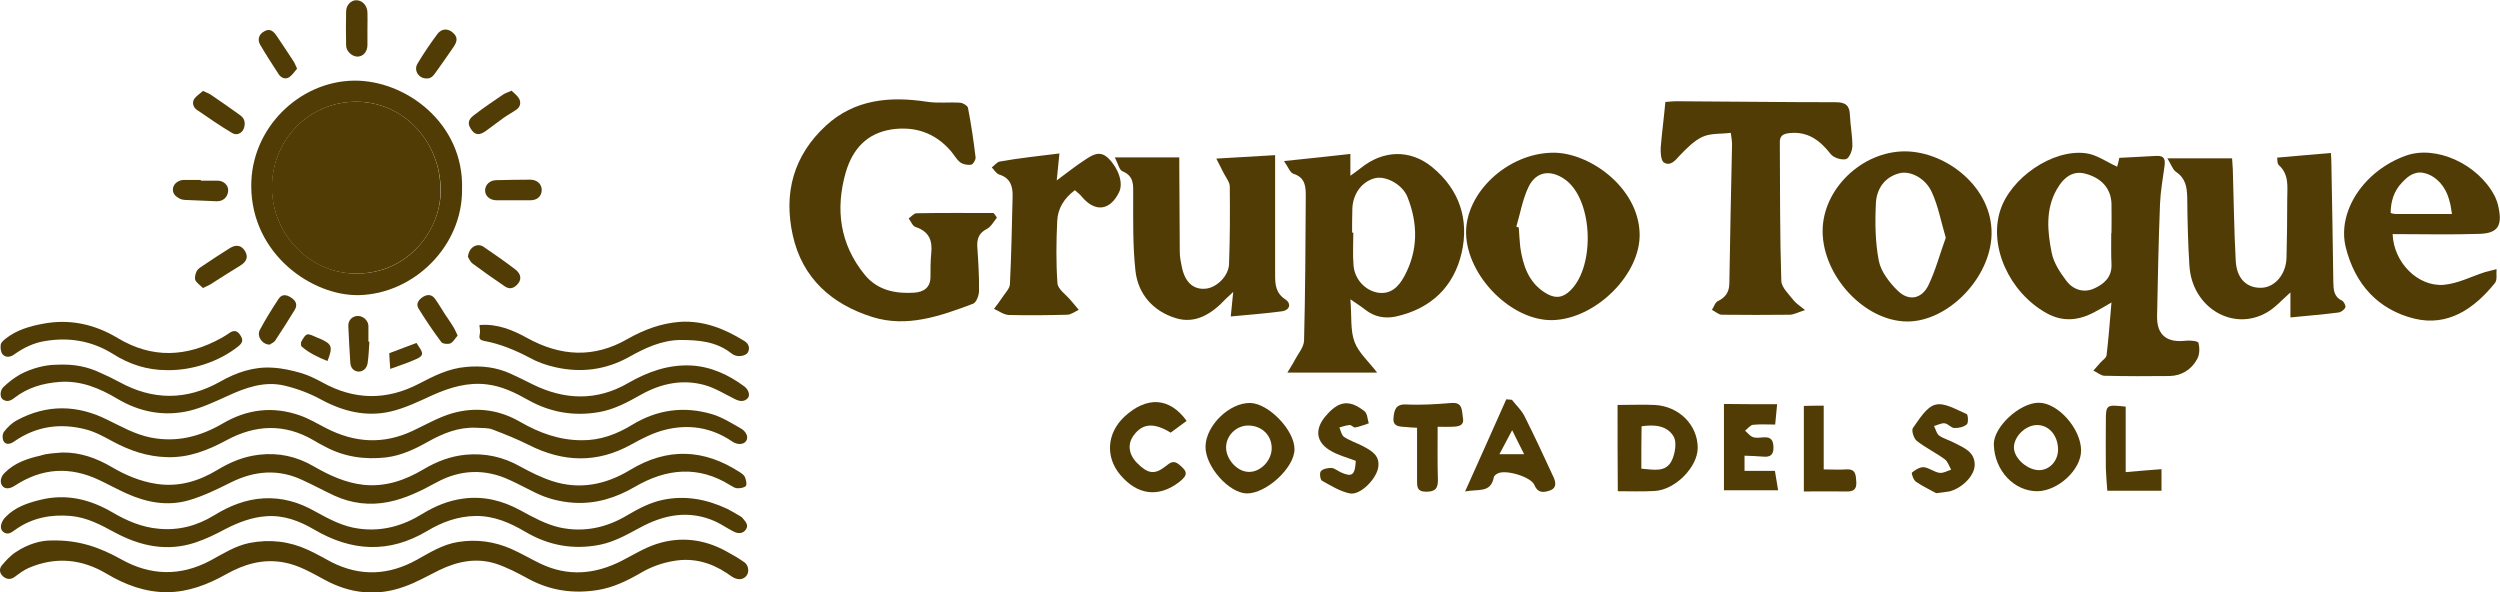
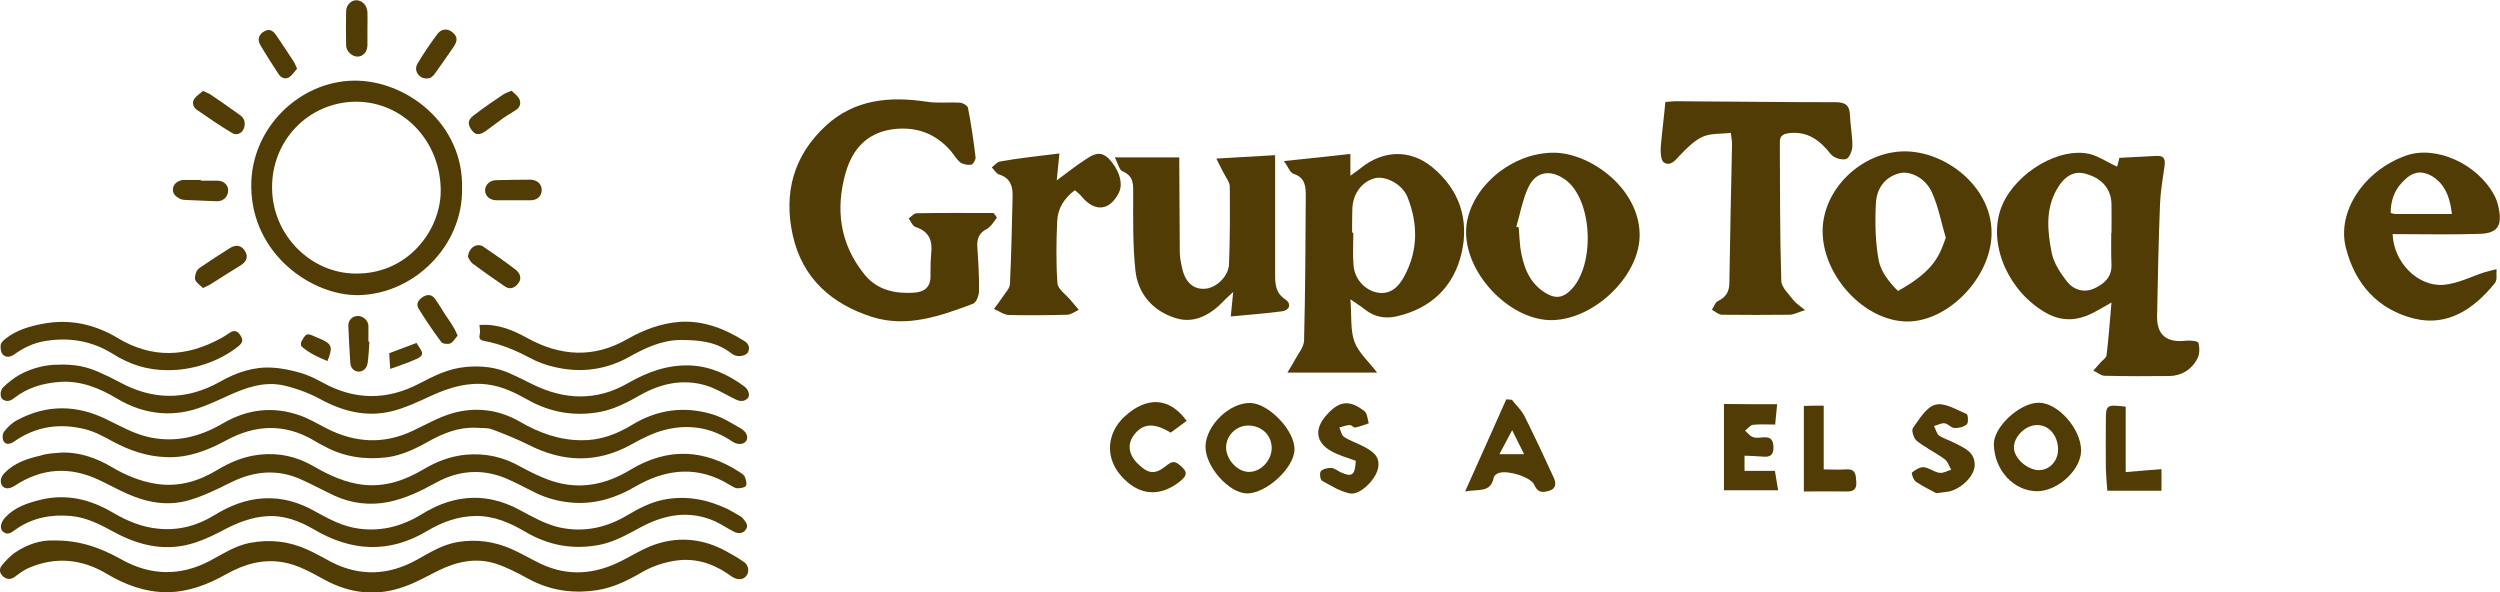
<svg xmlns="http://www.w3.org/2000/svg" version="1.1" id="Capa_1" x="0px" y="0px" viewBox="0 0 1019.9 241.7" style="enable-background:new 0 0 1019.9 241.7;" xml:space="preserve">
  <style type="text/css">
	.st0{fill:#513C06;}
</style>
  <g>
    <g>
-       <path class="st0" d="M659.9,165.2c5.8,0,10.5-0.2,15.1,0c10,0.5,17.6,8.2,17.6,17.5c0,7.8-9.1,17.1-17.5,17.6    c-5.1,0.3-10.3,0.1-15.1,0.1C659.9,188.5,659.9,176.9,659.9,165.2z M669.6,191.2c5.1,0.4,10.1,1.7,12.5-3.5c1.3-2.8,2-7.3,0.7-9.6    c-2.8-4.7-8.1-4.9-13.1-4.2C669.6,179.7,669.6,185.2,669.6,191.2z" />
-     </g>
+       </g>
    <g>
      <path class="st0" d="M831.3,200.4c-9.6,0.1-17.6-8.4-17.9-19c-0.2-7.1,10.4-17,18.2-17.1c7.9-0.1,17.4,10.6,17.4,19.5    C849,191.6,839.7,200.2,831.3,200.4z M830.9,173.4c-4.7,0.1-9.4,4.8-9.3,9.3c0.1,4.4,5.7,9.2,10.4,9.1c4.4-0.1,7.8-4.1,7.6-8.8    C839.4,177.4,835.7,173.3,830.9,173.4z" />
    </g>
    <g>
      <g>
        <path class="st0" d="M863.7,68c0.2-0.6,0.6-2.1,0.9-3.6c5.2-0.3,10.1-0.5,15.1-0.8c3.5-0.2,3.7,1.7,3.3,4.4     c-0.7,5.1-1.6,10.1-1.8,15.2c-0.6,15.3-0.9,30.6-1.2,45.9c-0.1,7.6,4,10.8,11.7,9.9c1.8-0.2,5,0.1,5.2,0.9c0.5,2,0.5,4.7-0.5,6.5     c-2.3,4.3-6.3,6.9-11.3,7c-8.8,0.1-17.6,0.1-26.5-0.1c-1.5,0-3-1.4-4.6-2.1c1-1.1,2-2.3,3-3.4c0.8-0.9,2.3-1.8,2.4-2.9     c0.8-6.7,1.3-13.4,2-21.5c-3.1,1.8-4.9,2.9-6.7,3.8c-6.6,3.6-13.1,4.3-19.9,0.5c-15.1-8.5-23.5-27.1-18.8-41.8     c4.2-13.3,21.3-25.1,34.8-23.4C855.2,63,859.1,65.9,863.7,68z M861.3,95.1c0,0,0.1,0,0.1,0c0-4,0.1-8,0-12     c-0.2-6.2-4.1-10.6-10.9-12.3c-4.4-1.1-8.3,0.9-11.5,6.6c-4.6,8.2-3.7,17.1-2,25.7c0.8,4.1,3.5,8.2,6.1,11.6     c2.7,3.5,7,4.9,11.2,3c4-1.8,7.3-4.6,7.1-9.8C861.2,103.8,861.3,99.5,861.3,95.1z" />
      </g>
      <g>
        <path class="st0" d="M406.7,88.8c-1.3,1.6-2.4,3.7-4.1,4.6c-3.2,1.6-4.1,4-3.9,7.3c0.4,6,0.8,12,0.7,18c0,1.8-1.1,4.7-2.4,5.2     c-13.3,5-27,9.9-41.2,5.4c-16.4-5.2-28.5-15.7-32.4-33.4c-3.8-17.3,0.4-32.5,13.5-44.6c11.7-10.8,26.1-12.1,41.2-9.8     c4.5,0.7,9.1,0.1,13.6,0.4c1.2,0.1,3,1.2,3.2,2.1c1.3,6.7,2.3,13.4,3.1,20.2c0.1,1-1,2.8-1.8,3c-1.4,0.2-3.3-0.1-4.5-1     c-1.5-1.2-2.5-3.1-3.8-4.6c-6.4-7.4-14.6-10.2-24.2-8.8c-10.1,1.6-15.8,8-18.6,17.3c-4.4,15.2-2.5,29.4,7.6,41.9     c5.2,6.4,12.5,7.9,20.3,7.4c3.9-0.3,6.6-2.1,6.6-6.5c0-3.2,0-6.3,0.3-9.5c0.6-5.3-0.9-9-6.4-10.8c-1.2-0.4-1.9-2.3-2.8-3.5     c1.1-0.7,2.1-2.1,3.2-2.1c10.5-0.2,20.9-0.1,31.4-0.1C405.9,87.5,406.3,88.2,406.7,88.8z" />
      </g>
      <g>
        <path class="st0" d="M550.9,122.1c0.6,6.9-0.1,12.6,1.7,17.4c1.7,4.5,5.9,8.1,9.2,12.5c-11.8,0-23.6,0-36.6,0     c1.1-1.9,2.1-3.3,2.9-4.9c1.4-2.7,3.8-5.4,3.9-8.1c0.5-19.6,0.6-39.3,0.7-58.9c0-3.9-0.1-7.6-5-9.2c-1.4-0.4-2.1-2.7-3.9-5.2     c9.8-1,18.2-1.9,27.1-2.9c0,2.6,0,5.3,0,8.9c1.9-1.4,3.1-2.2,4.2-3.1c9.1-7.4,20.2-7.8,29.2-0.4c11.1,9.1,15.1,21.4,12,34.9     c-3.2,13.9-12.5,22.8-26.7,26c-4.6,1-8.9,0.2-12.7-2.8C555.4,125.1,553.8,124.1,550.9,122.1z M551.6,94.9c0.2,0,0.3,0,0.5,0     c0,4.5-0.3,9,0.1,13.5c0.5,5.7,4.9,10.2,10,11c5.3,0.8,8.5-2.6,10.7-6.7c5.7-10.5,5.6-21.5,1.3-32.3c-2.1-5.3-9-8.8-13.3-7.7     c-5.4,1.4-9.1,6.5-9.2,12.7C551.6,88.5,551.6,91.7,551.6,94.9z" />
      </g>
      <g>
        <path class="st0" d="M679.4,41.6c1.6-0.1,2.9-0.3,4.2-0.3c21.8,0.1,43.6,0.4,65.4,0.4c4.2,0,5.6,1.6,5.7,5.4     c0.2,4.2,1,8.3,1,12.4c0,1.9-1.3,5.1-2.6,5.4c-1.8,0.5-5-0.5-6.2-2c-4.4-5.6-9.3-9.4-16.9-8.6c-2.7,0.3-4,1.2-3.9,3.9     c0.1,18.8,0,37.6,0.6,56.4c0.1,2.7,3.1,5.4,5,7.9c0.9,1.2,2.4,2.1,4.7,4c-2.9,0.9-4.6,1.9-6.4,1.9c-9.2,0.1-18.3,0.1-27.5,0     c-1.4,0-2.7-1.3-4.1-2c0.8-1.2,1.3-3.1,2.5-3.6c3.1-1.5,4.5-3.7,4.6-7c0.3-19,0.7-38,1.1-56.9c0-1.5-0.3-2.9-0.5-4.7     c-4.1,0.5-8.2,0.1-11.5,1.6c-3.5,1.6-6.5,4.7-9.3,7.6c-1.9,2.1-3.8,4.5-6.5,2.9c-1.2-0.8-1.4-4-1.3-6.1     C678,54.1,678.8,48.2,679.4,41.6z" />
      </g>
      <g>
-         <path class="st0" d="M934.4,129.5c0-3.6,0-6.7,0-10.2c-3.5,3.1-6.2,6.2-9.5,8.1c-13.9,8.1-30.6-1.9-31.7-18.9     c-0.6-9.3-0.8-18.6-0.9-28c-0.1-4.2-0.7-7.8-4.6-10.4c-1.3-0.9-1.9-2.9-3.5-5.5c9.3,0,17.5,0,26.4,0c0.1,1,0.2,2.7,0.3,4.5     c0.4,12.5,0.5,25,1.2,37.4c0.4,7.3,4.6,11.1,10.5,10.9c5.5-0.2,10-5.5,10.2-12.2c0.2-8,0.3-16,0.3-24c0-4.9,0.9-10-3.5-13.9     c-0.6-0.6-0.5-2.1-0.6-3c7.4-0.6,14.4-1.3,21.9-1.9c0.1,1.3,0.2,2.7,0.2,4.1c0.3,16.2,0.6,32.3,0.8,48.5c0.1,3.1,0.1,6,3.5,7.6     c0.8,0.4,1.7,2.2,1.4,2.8c-0.4,1-1.8,2-2.9,2.1C947.7,128.3,941.5,128.8,934.4,129.5z" />
-       </g>
+         </g>
      <g>
        <path class="st0" d="M454.8,64.2c9.5,0,17.6,0,26.3,0c0,0.8,0,2.2,0,3.6c0.1,11.7,0.1,23.3,0.2,35c0,2,0.4,4,0.8,5.9     c1.2,6.2,4.5,9.4,9.4,9.1c4.6-0.2,9.8-5.1,9.9-10.2c0.4-10.5,0.4-21,0.3-31.5c0-1.8-1.6-3.7-2.5-5.5c-0.9-1.8-1.8-3.5-3-5.9     c8.5-0.5,15.9-0.9,24-1.4c0,16.6,0,32.7,0,48.8c0,3.9,0.2,7.4,4.1,10c2.6,1.7,2,4.4-1.3,4.9c-6.7,0.9-13.5,1.4-20.9,2.1     c0.3-3.3,0.6-6.2,1-10c-1.5,1.4-2.3,2.1-3.1,2.9c-5.5,5.9-12.2,10.3-20.3,7.8c-9.2-2.8-15.5-9.8-16.5-19.5     c-1.1-10.2-0.9-20.6-0.9-30.9c0-3.9,0.4-7.5-4.3-9.5C456.7,69.5,456.2,67,454.8,64.2z" />
      </g>
      <g>
        <path class="st0" d="M633.3,130.6c-16.7,0.3-34.8-17.9-35.2-35.4c-0.3-16.5,16.8-32.6,35.2-32.9c14.9-0.3,35,14,35.6,32.8     C669.5,111.8,651,130.2,633.3,130.6z M618.6,92.5c0.3,0.1,0.7,0.2,1,0.3c0.2,2.7,0.3,5.3,0.6,8c1.1,7.4,3.3,14.3,10.1,18.6     c3.1,1.9,6,2.6,9.2,0.1c11.5-9,10.8-38.1-1.2-46.4c-5.8-4-11.6-3.2-14.7,3.1C621.2,81.2,620.2,87,618.6,92.5z" />
      </g>
      <g>
-         <path class="st0" d="M743.6,92.7c1-17.1,17.6-31.9,35.2-30.9c16.9,1,35.1,16.1,33.6,35.4c-1.4,17.8-19.3,35.1-35.9,33.9     C759,129.9,742.6,110.8,743.6,92.7z M793.8,97c-2-6.8-3.1-13-5.7-18.6c-2.6-5.8-8.9-8.9-13.3-7.7c-6.1,1.6-9.2,6.5-9.5,12.1     c-0.4,7.9-0.3,16,1.2,23.7c0.9,4.4,4.4,8.9,7.8,12.2c4.5,4.3,9.7,3.2,12.4-2.3C789.7,110.2,791.4,103.5,793.8,97z" />
+         <path class="st0" d="M743.6,92.7c1-17.1,17.6-31.9,35.2-30.9c16.9,1,35.1,16.1,33.6,35.4c-1.4,17.8-19.3,35.1-35.9,33.9     C759,129.9,742.6,110.8,743.6,92.7z M793.8,97c-2-6.8-3.1-13-5.7-18.6c-2.6-5.8-8.9-8.9-13.3-7.7c-6.1,1.6-9.2,6.5-9.5,12.1     c-0.4,7.9-0.3,16,1.2,23.7c0.9,4.4,4.4,8.9,7.8,12.2C789.7,110.2,791.4,103.5,793.8,97z" />
      </g>
      <g>
        <path class="st0" d="M1018.5,109.8c-1.6,0.4-3.2,0.8-4.7,1.2c-5.6,1.8-11.1,4.7-16.9,5.2c-10.5,0.8-20.4-9.1-20.8-20.7     c12.1,0,23.9,0.3,35.7-0.1c7.1-0.3,9-3.3,7.6-10.3c-0.3-1.8-0.9-3.6-1.7-5.2c-6.8-13-23.9-20.8-36.2-16.4     c-17.1,6.1-28.2,22.8-24.5,37.5c3.8,15.1,13.3,25.4,28,29c13.7,3.3,24.4-4.1,32.8-14.5C1018.9,114.2,1018.3,111.7,1018.5,109.8z      M975.3,86.9c0-4.8,1.4-9,4.5-12.3c0.7-0.8,1.5-1.5,2.3-2.2c1.1-0.9,2.3-1.5,3.5-1.8c0.4-0.1,0.8-0.2,1.2-0.2     c1.2-0.1,2.5,0.2,3.8,0.7c0.4,0.2,0.8,0.4,1.3,0.6c1.4,0.8,2.6,1.8,3.6,2.9c1.7,1.9,2.9,4.2,3.6,6.7c0.2,0.7,0.4,1.5,0.6,2.3     c0.2,1.2,0.4,2.4,0.6,3.7c-3.1,0-6.1,0-9,0c-4.8,0-9.4,0-14,0c-0.4,0-0.7-0.1-1.3-0.2C975.8,87,975.5,87,975.3,86.9z" />
      </g>
      <g>
        <path class="st0" d="M432.2,62.6c-0.4,3.7-0.7,7-1.1,11c4.2-3.1,7.8-6,11.7-8.5c2.9-1.9,5.9-3.9,9.4-0.5     c4.1,4.1,6.2,10.1,4.3,13.9c-3.7,7.5-9.8,8.2-15.2,1.7c-0.7-0.9-1.7-1.6-2.8-2.6c-4.3,3.2-7,7.4-7.2,12.6     c-0.4,8.5-0.5,17,0.1,25.4c0.2,2.4,3.5,4.6,5.4,6.9c1.1,1.3,2.2,2.6,3.3,3.9c-1.5,0.7-3.1,1.9-4.6,2c-8,0.2-16,0.3-24,0.1     c-2-0.1-4-1.6-6-2.5c1.2-1.6,2.4-3.1,3.5-4.8c1.1-1.7,2.9-3.5,3-5.2c0.6-12,0.8-23.9,1.1-35.9c0.1-4.1-0.9-7.5-5.5-8.9     c-1.2-0.4-2-1.9-3-2.9c1.1-0.8,2.1-2.2,3.3-2.4C415.6,64.5,423.5,63.7,432.2,62.6z" />
      </g>
      <g>
        <path class="st0" d="M491.8,182.2c0.1-8.6,9.8-18,18.3-17.8c7.5,0.2,18.1,11.2,18,18.9c0,7.5-11.5,18.1-19.5,18     C501.3,201.1,491.7,190.3,491.8,182.2z M518.8,183c0.1-5.3-3.9-9.3-9.4-9.4c-4.8-0.1-9,3.8-9.2,8.6c-0.2,4.9,4.3,10.1,9,10.3     C514,192.8,518.7,188.1,518.8,183z" />
      </g>
      <g>
        <path class="st0" d="M616.8,163.1c1.7,2.2,3.8,4.1,5.1,6.6c4.1,8.2,8,16.5,11.8,24.8c1,2.1,1.6,4.7-1.7,5.7     c-2.5,0.8-4.7,0.9-6-2.3c-1.4-3.4-11.6-6.4-14.9-4.8c-0.7,0.3-1.6,1-1.7,1.7c-1.3,6.5-6.4,4.6-11.7,5.7     c6-13.3,11.4-25.5,16.8-37.6C615.3,163,616,163,616.8,163.1z M616.9,175.5c-2.1,4-3.5,6.6-5.2,9.8c3.7,0,6.5,0,10.1,0     C620.2,182.2,618.9,179.5,616.9,175.5z" />
      </g>
      <g>
        <path class="st0" d="M725,164.9c-0.3,3-0.5,5.5-0.8,8.3c-3.2,0-6.1-0.2-9,0.1c-1.2,0.1-2.2,1.6-3.3,2.4c1.1,0.9,2,2.2,3.2,2.6     c1.3,0.5,3,0.2,4.5,0.1c3.2-0.2,3.9,1.6,3.9,4.3c0,2.9-1.4,3.8-4,3.6c-2.5-0.2-4.9-0.3-7.8-0.4c0,2.1,0,4,0,6.2c4.1,0,8,0,12.4,0     c0.4,2.6,0.8,5,1.3,7.9c-7.5,0-14.6,0-22.1,0c0-11.7,0-23.5,0-35.2C710.4,164.9,717.3,164.9,725,164.9z" />
      </g>
      <g>
        <path class="st0" d="M484.1,171.7c-2.2,1.6-4.4,3.2-6.5,4.8c-6.9-4.2-11.5-3.8-15.1,1.1c-2.6,3.5-2.1,7.7,1.3,11.2     c4.3,4.4,7.1,4.9,11.2,1.8c1.9-1.3,3.3-3.3,6-1.1c3.6,2.9,3.7,4.3,0,7.2c-8.4,6.4-17,5.3-24-3c-6.1-7.3-5.5-16.9,1.7-23.7     C467.8,161.6,477.1,162,484.1,171.7z" />
      </g>
      <g>
        <path class="st0" d="M789.9,201.2c-2.1-1.2-5.4-2.7-8.3-4.7c-1-0.7-1.9-3.4-1.6-3.7c1.3-1.1,3.2-2.3,4.8-2.2     c2.2,0.2,4.2,2,6.5,2.3c1.5,0.2,3.1-0.8,4.7-1.3c-0.9-1.5-1.4-3.4-2.7-4.3c-3.7-2.7-7.9-4.7-11.4-7.5c-1.2-1-2.2-4.3-1.5-5.2     c2.6-3.6,5.5-8.6,9.2-9.5c3.7-1,8.6,2.1,12.7,3.8c0.6,0.2,0.8,3.6,0.1,4.2c-1.3,1.1-3.4,1.6-5.1,1.5c-1.3,0-2.5-1.7-3.9-1.9     c-1.4-0.2-2.9,0.7-4.4,1.1c0.7,1.3,1,3.1,2.1,3.9c1.9,1.3,4.2,1.9,6.3,3c3.8,2,8.2,3.6,8.2,8.9c0,4.4-5.1,9.6-10.4,10.9     C794,200.7,792.7,200.8,789.9,201.2z" />
      </g>
      <g>
        <path class="st0" d="M553.1,188c-3.7-1.4-7.3-2.3-10.4-4.2c-5.8-3.4-6.4-8.6-2.1-13.8c5.4-6.5,9.8-7.2,16.1-2.2     c1.1,0.9,1.2,3.2,1.7,4.9c-1.9,0.6-3.7,1.4-5.6,1.7c-0.6,0.1-1.5-1.1-2.2-1c-1.4,0.1-2.8,0.6-4.2,1c0.6,1.3,0.9,3.2,2,3.9     c2.3,1.5,5.1,2.4,7.6,3.7c3.6,1.9,7.2,3.9,6.2,9c-1,4.8-7.4,11.1-11.5,10.3c-4-0.8-7.8-3.2-11.4-5.2c-0.7-0.4-1.1-3.2-0.4-3.9     c0.9-1,2.8-1.3,4.3-1.3c1.2,0.1,2.4,1.1,3.6,1.7C551.6,194.8,552.8,193.9,553.1,188z" />
      </g>
      <g>
-         <path class="st0" d="M586.5,174.1c0,7.6-0.1,14.5,0.1,21.5c0.1,3.6-1,5-4.8,5c-3.9,0-3.7-2.3-3.7-4.9c0-6.9,0-13.9,0-21.2     c-1.7-0.1-3.1-0.1-4.6-0.3c-2.4-0.2-5.4,0-5-3.8c0.3-3.2,0.9-5.6,5.2-5.4c6.1,0.3,12.3-0.1,18.4-0.6c4.8-0.4,4.2,3.2,4.7,5.9     c0.7,3.5-1.9,3.7-4.3,3.8C590.6,174.2,588.8,174.1,586.5,174.1z" />
-       </g>
+         </g>
      <g>
        <path class="st0" d="M744,165.5c0,8.9,0,17.1,0,26c3.3,0,6.2,0.2,9.1,0c4-0.3,4,2.2,4.2,5.1c0.2,3.2-1.3,4-4.2,3.9     c-5.6-0.1-11.3,0-17.2,0c0-11.9,0-23.3,0-34.9C738.9,165.5,741.1,165.5,744,165.5z" />
      </g>
      <g>
        <path class="st0" d="M867.2,165.9c0,8.6,0,17.4,0,26.7c5.3-0.5,9.7-0.8,14.6-1.2c0,3,0,5.7,0,8.8c-7.1,0-14.2,0-22.1,0     c-0.2-2.9-0.5-5.9-0.6-9c-0.1-6.5,0-13,0-19.4C859.1,165.1,859.3,165,867.2,165.9z" />
      </g>
    </g>
  </g>
  <g>
    <g>
      <path class="st0" d="M21,220.5c11.4-0.3,20,3,28.3,7.6c12,6.8,24.3,7.1,36.5,0.6c5.2-2.8,10.1-6,16-7.2c8.3-1.6,16.2-0.7,23.8,2.8    c3.3,1.5,6.4,3.3,9.6,5c11.8,6,23.4,5.4,34.8-0.9c5.4-3,10.6-6.3,16.9-7.3c7.5-1.2,14.7-0.2,21.6,2.8c4.1,1.8,8.1,4.2,12.1,6.1    c11.2,5.3,22.2,4.3,33-1.2c4.7-2.4,9.3-5.3,14.3-6.9c9.6-3.1,19.2-2,28.2,2.9c2.6,1.4,5.2,2.9,7.6,4.6c1.8,1.3,2,4.1,0.8,5.5    c-1.2,1.6-3.4,1.8-5.5,0.6c-0.9-0.5-1.7-1.2-2.5-1.7c-6.5-4.3-13.6-6.3-21.4-5c-5,0.8-9.7,2.5-14,5.1c-5.4,3.1-11,5.8-17.2,6.8    c-9.9,1.6-19.4,0.3-28.4-4.6c-4.2-2.3-8.6-4.6-13.1-6.1c-8-2.6-15.8-1-23.2,2.6c-4.7,2.3-9.3,5-14.2,6.7    c-11.2,4.1-22.2,2.9-32.6-2.8c-5.4-2.9-10.6-6-16.8-7.1c-8.5-1.5-16.1,0.8-23.4,4.9c-7.5,4.2-15.3,7.2-24,7.3    c-9,0-17.1-3-24.8-7.6c-10.1-6-20.8-7-31.7-2.3c-2,0.9-3.8,2.2-5.5,3.5c-1.7,1.3-3.3,1.3-4.9,0c-1.6-1.4-1.7-3.2-0.5-4.6    c1.7-2,3.5-4,5.7-5.4C11.4,221.9,16.9,220.4,21,220.5z" />
    </g>
    <g>
      <path class="st0" d="M194,210.5c-7.2,0.1-13.7,2.5-19.7,6.1c-15.6,9.3-30.9,8.4-46.2-0.6c-6-3.5-12.3-5.9-19.4-5.4    c-6,0.4-11.4,2.5-16.7,5.2c-3.9,2.1-8,4.1-12.2,5.5c-11.6,3.9-22.6,1.5-33-4.1c-5.7-3.1-11.3-6.1-17.9-6.7    c-8.1-0.7-15.7,0.7-22.5,5.5c-1.6,1.1-3.2,2.6-5.2,0.9c-1.4-1.2-1-3.8,1-5.9c3.9-4.1,9-5.8,14.3-7.1c10.6-2.6,20.3-0.2,29.5,5.2    c5.8,3.4,11.9,6,18.7,6.6c8.2,0.8,15.7-1.2,22.7-5.5c6.2-3.8,12.8-6.5,20.2-6.9c7.5-0.4,14.4,1.6,20.9,5.3    c5.8,3.2,11.5,6.3,18.2,7.1c9.3,1.2,17.7-1.2,25.5-6c5.2-3.2,10.7-5.5,16.8-6.3c8.3-1.1,16,0.8,23.3,4.8c5.2,2.8,10.3,5.7,16.1,7    c9.8,2.1,19,0.1,27.5-5c4.6-2.7,9.3-5.2,14.6-6.3c9.2-1.9,17.9-0.2,26.2,3.7c1.8,0.9,3.6,2,5.3,3c0.3,0.2,0.7,0.4,0.9,0.7    c1.1,1.4,2.7,2.8,1.4,4.7c-1.2,1.8-3.3,1.8-5.1,0.8c-2.4-1.2-4.7-2.8-7.2-4c-10.8-4.9-21.1-2.9-31,2.5c-5.2,2.8-10.3,5.7-16.1,6.9    c-10.8,2.2-21,0.4-30.5-5.2C208.1,213.3,201.6,210.4,194,210.5z" />
    </g>
    <g>
      <path class="st0" d="M25.4,184.6c7.4-0.1,14,2.3,20.3,6c5.6,3.3,11.6,5.8,18.1,6.8c9.1,1.4,17.3-1.1,24.9-5.7    c5.3-3.2,10.8-5.5,17.1-6.2c7.9-0.9,15.2,0.7,22.1,4.7c6.4,3.7,13.1,6.8,20.5,7.6c8.9,0.9,16.9-1.9,24.3-6.3    c5.4-3.2,11-5.4,17.4-6c7.9-0.7,15.2,0.9,22.1,4.8c4.2,2.3,8.6,4.5,13.2,6c11.2,3.6,21.8,1.4,31.7-4.6c15.2-9.2,30.1-8.6,44.8,1    c0.8,0.5,1.7,1.2,2,1.9c0.4,1.1,0.9,2.8,0.4,3.6c-0.6,0.8-2.3,1-3.5,1c-0.9,0-1.9-0.7-2.8-1.2c-13.1-8.2-26.1-6.9-39,0.6    c-7.7,4.5-16,7.1-25.1,6.5c-5.5-0.4-10.6-1.7-15.5-4.1c-3.5-1.7-6.8-3.5-10.3-5.1c-10.2-4.8-20.4-4.4-30.2,1    c-6.2,3.4-12.5,6.5-19.5,7.9c-7.6,1.5-15,0.6-22-2.6c-4.3-2-8.5-4.3-12.9-6.3c-9.9-4.7-19.6-3.9-29.3,0.9    c-5.6,2.8-11.3,5.6-17.2,7.3c-8.7,2.5-17.2,0.9-25.4-2.8c-3.8-1.7-7.4-3.7-11.2-5.5c-11.9-5.6-23.3-4.9-34.3,2.3    c-2.1,1.4-4,1.5-5.1,0.2c-1.1-1.3-0.9-3.6,0.8-5.3c4-4.1,9.2-5.9,14.6-7.1C19.3,184.9,22.4,184.9,25.4,184.6z" />
    </g>
    <g>
      <path class="st0" d="M194.2,174.5c-7.2-0.3-13.5,2.3-19.6,5.7c-5.3,3-10.8,5.6-17,6.4c-8.8,1-17.2-0.2-25-4.4    c-1.6-0.8-3.2-1.7-4.7-2.6c-11.8-6.9-23.7-6.4-35.5,0c-7.6,4.1-15.4,7.2-24.3,6.9c-8-0.2-15.2-2.7-22.1-6.4    c-3.5-1.9-7.1-3.9-10.9-4.9c-10.4-2.7-20.3-1.4-29.3,4.9c-1.4,1-3.2,1.5-4.2,0.1c-0.7-0.9-0.7-3.1,0-4c1.4-1.9,3.3-3.7,5.4-4.8    c12.1-6.5,24.5-6.3,36.7-0.2c5.8,2.8,11.3,6,17.8,7.3c10.6,2.1,20.2-0.4,29.3-5.7c10-5.9,20.6-7.2,31.6-3.3    c3.7,1.3,7.2,3.4,10.7,5.2c11.7,6,23.4,6.7,35.4,1c5.3-2.5,10.5-5.5,16-7.1c9.5-2.7,18.9-1.6,27.7,3.5c7.8,4.5,16,7.5,25.1,7.5    c7.6,0.1,14.4-2.5,20.6-6.3c10.4-6.3,21.3-7.7,32.7-4.3c4,1.2,7.8,3.6,11.5,5.7c2.5,1.4,3.3,3.7,2.3,5.2c-1,1.5-3.5,1.7-5.7,0.2    c-8.5-5.8-17.9-7.2-27.6-4.7c-4.7,1.2-9.2,3.5-13.5,5.9c-14,7.8-27.9,7.3-41.9,0.2c-4.8-2.4-9.8-4.4-14.8-6.3    C198.7,174.4,196.4,174.7,194.2,174.5z" />
    </g>
    <g>
      <path class="st0" d="M22.9,148.8c7.6-0.4,13.1,0.9,18.3,3.4c2.5,1.1,5,2.3,7.4,3.6c13.8,7.6,27.5,7.6,41.2-0.1    c6.7-3.8,13.8-6.2,21.4-5.7c3.9,0.2,7.9,1.1,11.7,2.2c3,0.9,5.8,2.3,8.6,3.8c13.1,7.3,26.3,7.4,39.5,0.5    c6.1-3.2,12.1-6.2,19.1-6.8c6.3-0.6,12.4,0.1,18.1,2.7c3.1,1.4,6.1,2.9,9.1,4.4c13,6.4,26.1,6.9,38.9-0.5c8-4.6,16.3-7.6,25.6-7.2    c8.1,0.4,15.3,3.7,21.8,8.5c1.9,1.4,2.5,3.8,1.4,4.9c-1.6,1.6-3.4,1.2-5.2,0.3c-4.1-2-8-4.5-12.3-5.7c-9-2.5-17.7-0.7-25.8,3.8    c-5.5,3.1-11,6.1-17.2,7.2c-10.2,1.8-19.9,0.2-29-4.9c-5.3-3-10.8-5.7-17-6.4c-7.7-0.9-14.8,1.2-21.8,4.3    c-5.7,2.6-11.4,5.4-17.4,6.8c-10,2.3-19.5-0.1-28.5-5c-4.6-2.5-9.7-4.4-14.8-5.6c-8.1-1.9-15.7,0.8-23.1,4.2    c-5.1,2.3-10.3,4.8-15.7,6.1c-10.3,2.4-20.2,0.5-29.3-4.9c-7.2-4.3-14.8-7.5-23.5-6.9c-6.8,0.5-13.1,2.3-18.5,6.5    c-1.5,1.2-3,1.8-4.7,0.7c-1.3-0.8-1.3-3.7,0.2-5.1c2.1-2,4.4-3.8,6.9-5.2C13.2,150.1,18.8,148.8,22.9,148.8z" />
    </g>
    <g>
      <path class="st0" d="M188.5,77.1c0.3,23.2-19.6,42.8-42.1,43.3c-18.9,0.4-43.7-16.5-43.9-44.3c-0.2-23.9,19.7-42.9,41.8-43.2    C165.5,32.6,189.3,50.3,188.5,77.1z M145.4,111.6c21.2,0.1,34.3-17.8,34.4-33.6c0.1-20.5-15.6-36.7-34.8-36.5    c-19.2,0.2-34.3,15.9-34,35.4C111.2,96,126.9,111.7,145.4,111.6z" />
    </g>
    <g>
      <path class="st0" d="M195.6,132.6c7.3-0.6,13.5,2,19.5,5.3c13.6,7.5,27.2,8.3,40.9,0.4c6.7-3.8,13.6-6.4,21.4-7    c9.7-0.6,18.1,2.8,26.1,7.7c1.7,1,2.6,2.6,1.7,4.6c-0.6,1.4-3.4,2.1-5.3,1.4c-0.6-0.2-1.1-0.5-1.6-0.9c-6.1-4.8-13.3-5.4-20.7-5.4    c-7.8,0.1-14.5,3.3-21.1,7c-9.4,5.2-19.5,6.5-30,4.1c-3.6-0.8-7.3-2.1-10.5-3.9c-5.9-3.1-11.9-5.6-18.4-6.8    c-1.6-0.3-2.3-0.8-1.9-2.6C196,135.3,195.7,134,195.6,132.6z" />
    </g>
    <g>
      <path class="st0" d="M68,151c-8,0-15.3-2.4-21.9-6.6c-8.5-5.3-17.7-6.9-27.5-5.3c-4.7,0.7-8.9,2.7-12.8,5.5    c-1.5,1.1-3.4,1.4-4.7,0c-0.8-0.9-1-2.7-0.8-4c0.2-1,1.3-1.9,2.2-2.6c4.4-3.4,9.6-4.9,14.9-5.9c10.9-2.1,21.1,0.1,30.6,5.8    c14.1,8.5,28.2,7.8,42.3,0c1.1-0.6,2.2-1.3,3.2-2c1.8-1.3,3.3-1.1,4.5,0.8c1.3,2,1.1,3-0.8,4.6C89.3,147.6,78.3,151.2,68,151z" />
    </g>
    <g>
      <path class="st0" d="M149.9,11.7c0,2.3,0,4.5,0,6.8c-0.1,2.7-1.7,4.5-4,4.6c-2.3,0-4.7-2.2-4.7-4.6c-0.1-4.6-0.1-9.2,0-13.8    c0-2.7,2.1-4.7,4.3-4.6c2.4,0.1,4.3,2.2,4.4,4.9C150,7.1,149.9,9.4,149.9,11.7C149.9,11.7,149.9,11.7,149.9,11.7z" />
    </g>
    <g>
      <path class="st0" d="M190.9,104.8c0.3-3.9,3.8-5.9,6.4-4.1c4.4,3,8.7,6,12.9,9.2c2.6,2,2.7,4.4,0.6,6.4c-1.5,1.5-3.2,1.7-4.9,0.5    c-4.4-3-8.7-6-13-9.2C191.9,106.9,191.3,105.5,190.9,104.8z" />
    </g>
    <g>
      <path class="st0" d="M82.8,37.1c1.3,0.6,2.2,0.9,3,1.4c4,2.7,8,5.5,11.9,8.3c1.5,1,2.3,2.3,2.1,4.2c-0.2,2.9-2.8,4.7-5.2,3.2    c-4.9-2.9-9.6-6.2-14.3-9.4c-1.5-1-2-2.9-1.1-4.4C80.1,39.1,81.6,38.2,82.8,37.1z" />
    </g>
    <g>
      <path class="st0" d="M208.7,37c1.1,1.1,2.4,2,3.1,3.3c0.8,1.5,0.5,3.3-1.1,4.4c-1.7,1.2-3.6,2.2-5.3,3.4c-2.5,1.8-4.9,3.7-7.3,5.4    c-2.4,1.7-4.1,1.6-5.5-0.2c-1.9-2.4-1.9-4.3,0.6-6.2c3.9-3,8-5.8,12-8.5C206.1,38,207.1,37.7,208.7,37z" />
    </g>
    <g>
      <path class="st0" d="M173.9,32c-3.1,0-5.2-3.3-3.6-6c2.5-4.2,5.3-8.3,8.2-12.2c1.7-2.2,4.1-2.2,6-0.7c2.2,1.8,2.3,3.5,0.5,6.1    c-2.3,3.3-4.6,6.7-7,10C177,30.6,176,32.2,173.9,32z" />
    </g>
    <g>
      <path class="st0" d="M82.8,117.5c-1.1-1.1-2.5-2-3.1-3.2c-0.4-1,0-2.5,0.5-3.6c0.4-0.9,1.5-1.6,2.4-2.2c3.7-2.5,7.4-4.9,11.2-7.3    c2.6-1.6,4.8-1.1,6.2,1.3c1.3,2.2,0.7,4.2-1.9,5.8c-3.8,2.3-7.5,4.7-11.3,7.1C85.7,116.2,84.5,116.7,82.8,117.5z" />
    </g>
    <g>
      <path class="st0" d="M209.4,81.7c-2.3,0-4.5,0-6.8,0c-2.8,0-4.8-1.8-4.7-4.2c0.1-2.2,2-4,4.6-4c4.6-0.1,9.2-0.2,13.8-0.2    c2.7,0,4.7,1.7,4.7,4.2c0,2.5-1.8,4.2-4.6,4.2c-1.2,0-2.3,0-3.5,0C211.7,81.7,210.6,81.7,209.4,81.7    C209.4,81.7,209.4,81.7,209.4,81.7z" />
    </g>
    <g>
      <path class="st0" d="M186.7,136.9c-1,1.1-1.8,2.7-3,3.2c-1,0.4-3.2,0.2-3.7-0.6c-3.3-4.4-6.4-9-9.3-13.7c-1.1-1.9,0.1-3.6,1.9-4.7    c1.8-1.1,3.5-1,4.8,0.7c1.5,2.1,2.8,4.3,4.2,6.5c1.2,1.8,2.5,3.6,3.6,5.5C185.7,134.6,186,135.5,186.7,136.9z" />
    </g>
    <g>
      <path class="st0" d="M81.9,73.7c2.3,0,4.5,0,6.8,0c2.6,0,4.5,1.9,4.4,4.1c-0.2,2.7-2.1,4.4-4.8,4.3c-4-0.2-7.9-0.3-11.9-0.5    c-1,0-2.1-0.1-3-0.5c-1.7-0.9-3.2-2.1-2.8-4.4c0.3-1.8,2.2-3.2,4.3-3.3c2.3,0,4.7,0,7,0C81.9,73.6,81.9,73.7,81.9,73.7z" />
    </g>
    <g>
      <path class="st0" d="M150.7,139.4c-0.2,2.9-0.3,5.8-0.7,8.6c-0.3,2.3-1.9,3.6-3.7,3.6c-1.9-0.1-3.3-1.4-3.4-3.8    c-0.3-4.9-0.6-9.8-0.8-14.8c-0.1-2.4,1.7-4.1,3.9-4.1c2.1,0,4.1,1.7,4.3,3.9c0,0.2,0,0.3,0,0.5c0,2,0,4.1,0,6.1    C150.4,139.4,150.5,139.4,150.7,139.4z" />
    </g>
    <g>
-       <path class="st0" d="M110,140.6c-3.2-0.1-5.3-3.5-4-6c2.3-4.3,4.9-8.5,7.6-12.6c1.3-2,3.1-2,5.3-0.5c1.9,1.3,2.5,2.9,1.4,4.8    c-2.6,4.3-5.3,8.5-8,12.6C111.7,139.8,110.5,140.2,110,140.6z" />
-     </g>
+       </g>
    <g>
      <path class="st0" d="M121.2,28c-1,1.1-1.9,2.6-3.2,3.5c-1.6,1-3.3,0.3-4.3-1.2c-2.6-4-5.2-8-7.6-12.1c-1.2-2.2-0.4-4.3,1.7-5.4    c1.8-1.1,3.4-0.6,4.9,1.6c2.4,3.6,4.8,7.1,7.1,10.7C120.3,25.8,120.5,26.6,121.2,28z" />
    </g>
    <g>
      <path class="st0" d="M169.9,139.9c0.4,0.6,0.8,1.2,1.1,1.7c1.8,2.6,1.7,3.6-1.2,4.9c-3.3,1.5-6.8,2.6-10.6,4    c-0.2-2.5-0.3-4.5-0.4-6.4C162.6,142.7,166.2,141.3,169.9,139.9z" />
    </g>
    <g>
      <path class="st0" d="M133.6,147.3c-3.7-1.5-7.4-3.2-10.5-5.9c-0.4-0.3-0.4-1.5-0.2-2c2.1-3.6,2.2-3.6,6-1.9    c0.6,0.3,1.2,0.5,1.7,0.7C135.6,140.4,135.8,141.6,133.6,147.3z" />
    </g>
    <g>
-       <path class="st0" d="M145.4,111.6c-18.6,0.2-34.2-15.6-34.5-34.7c-0.2-19.5,14.8-35.2,34-35.4c19.3-0.2,35,15.9,34.8,36.5    C179.8,93.8,166.6,111.6,145.4,111.6z" />
-     </g>
+       </g>
  </g>
</svg>